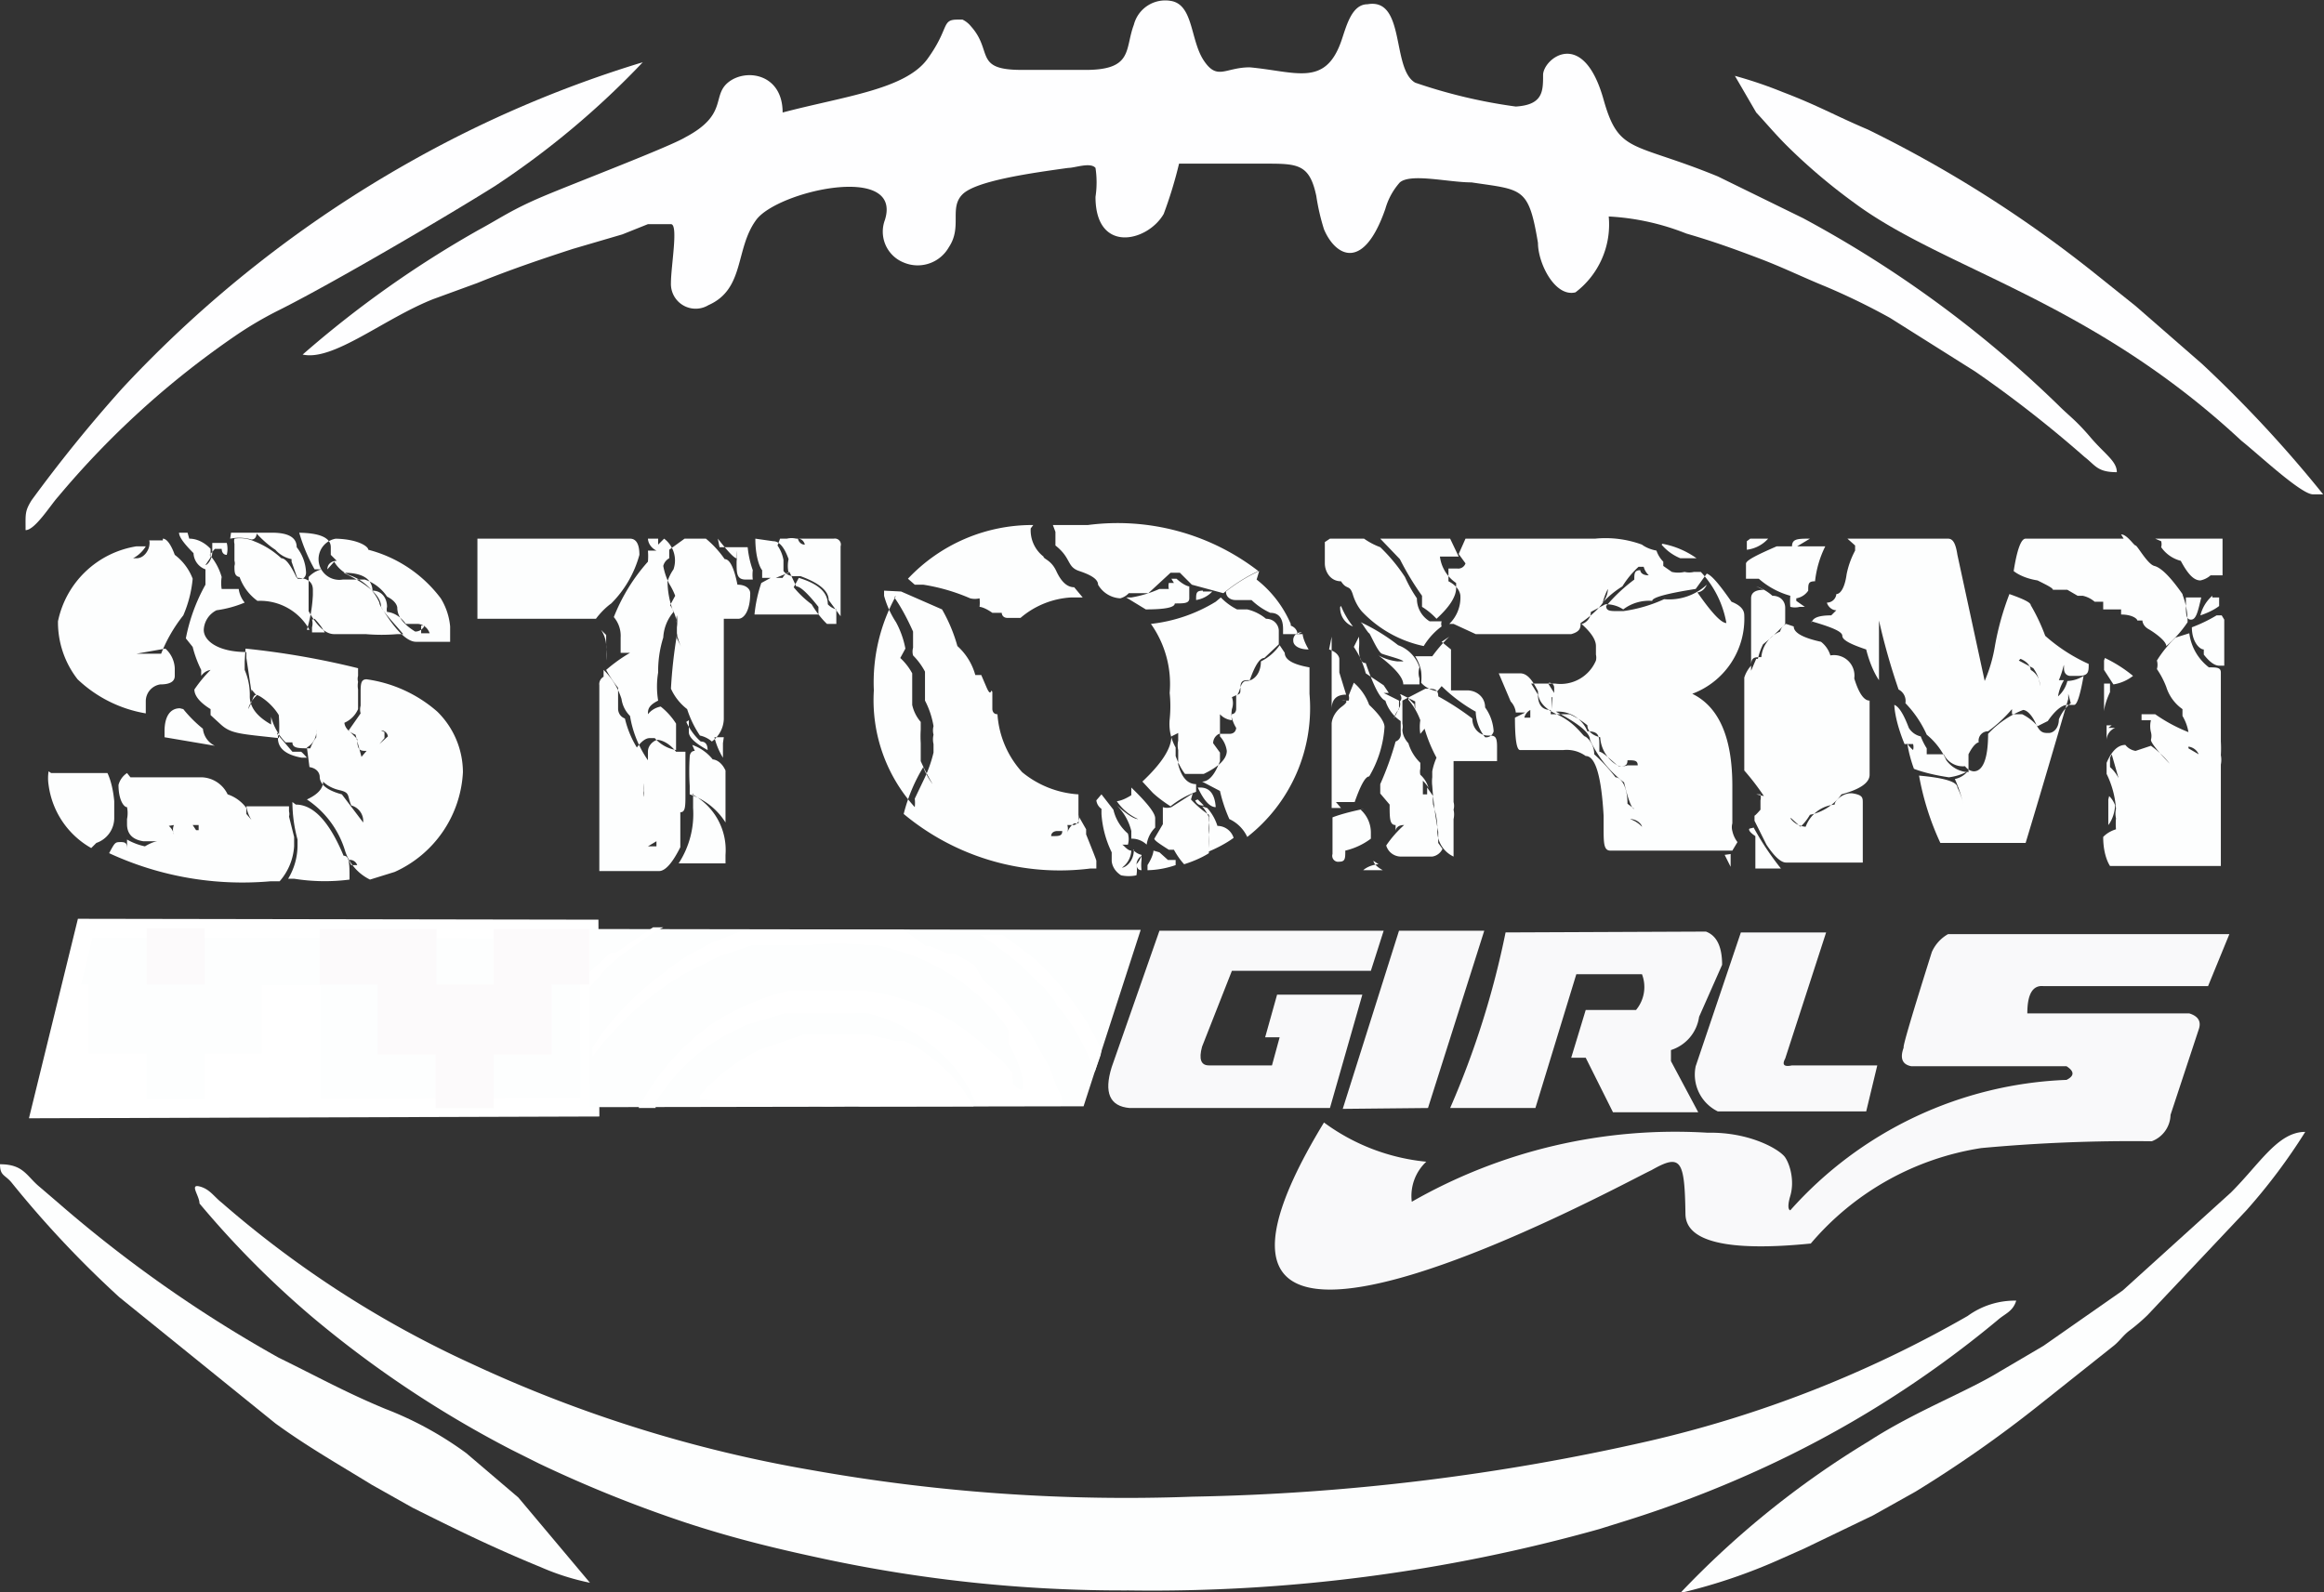
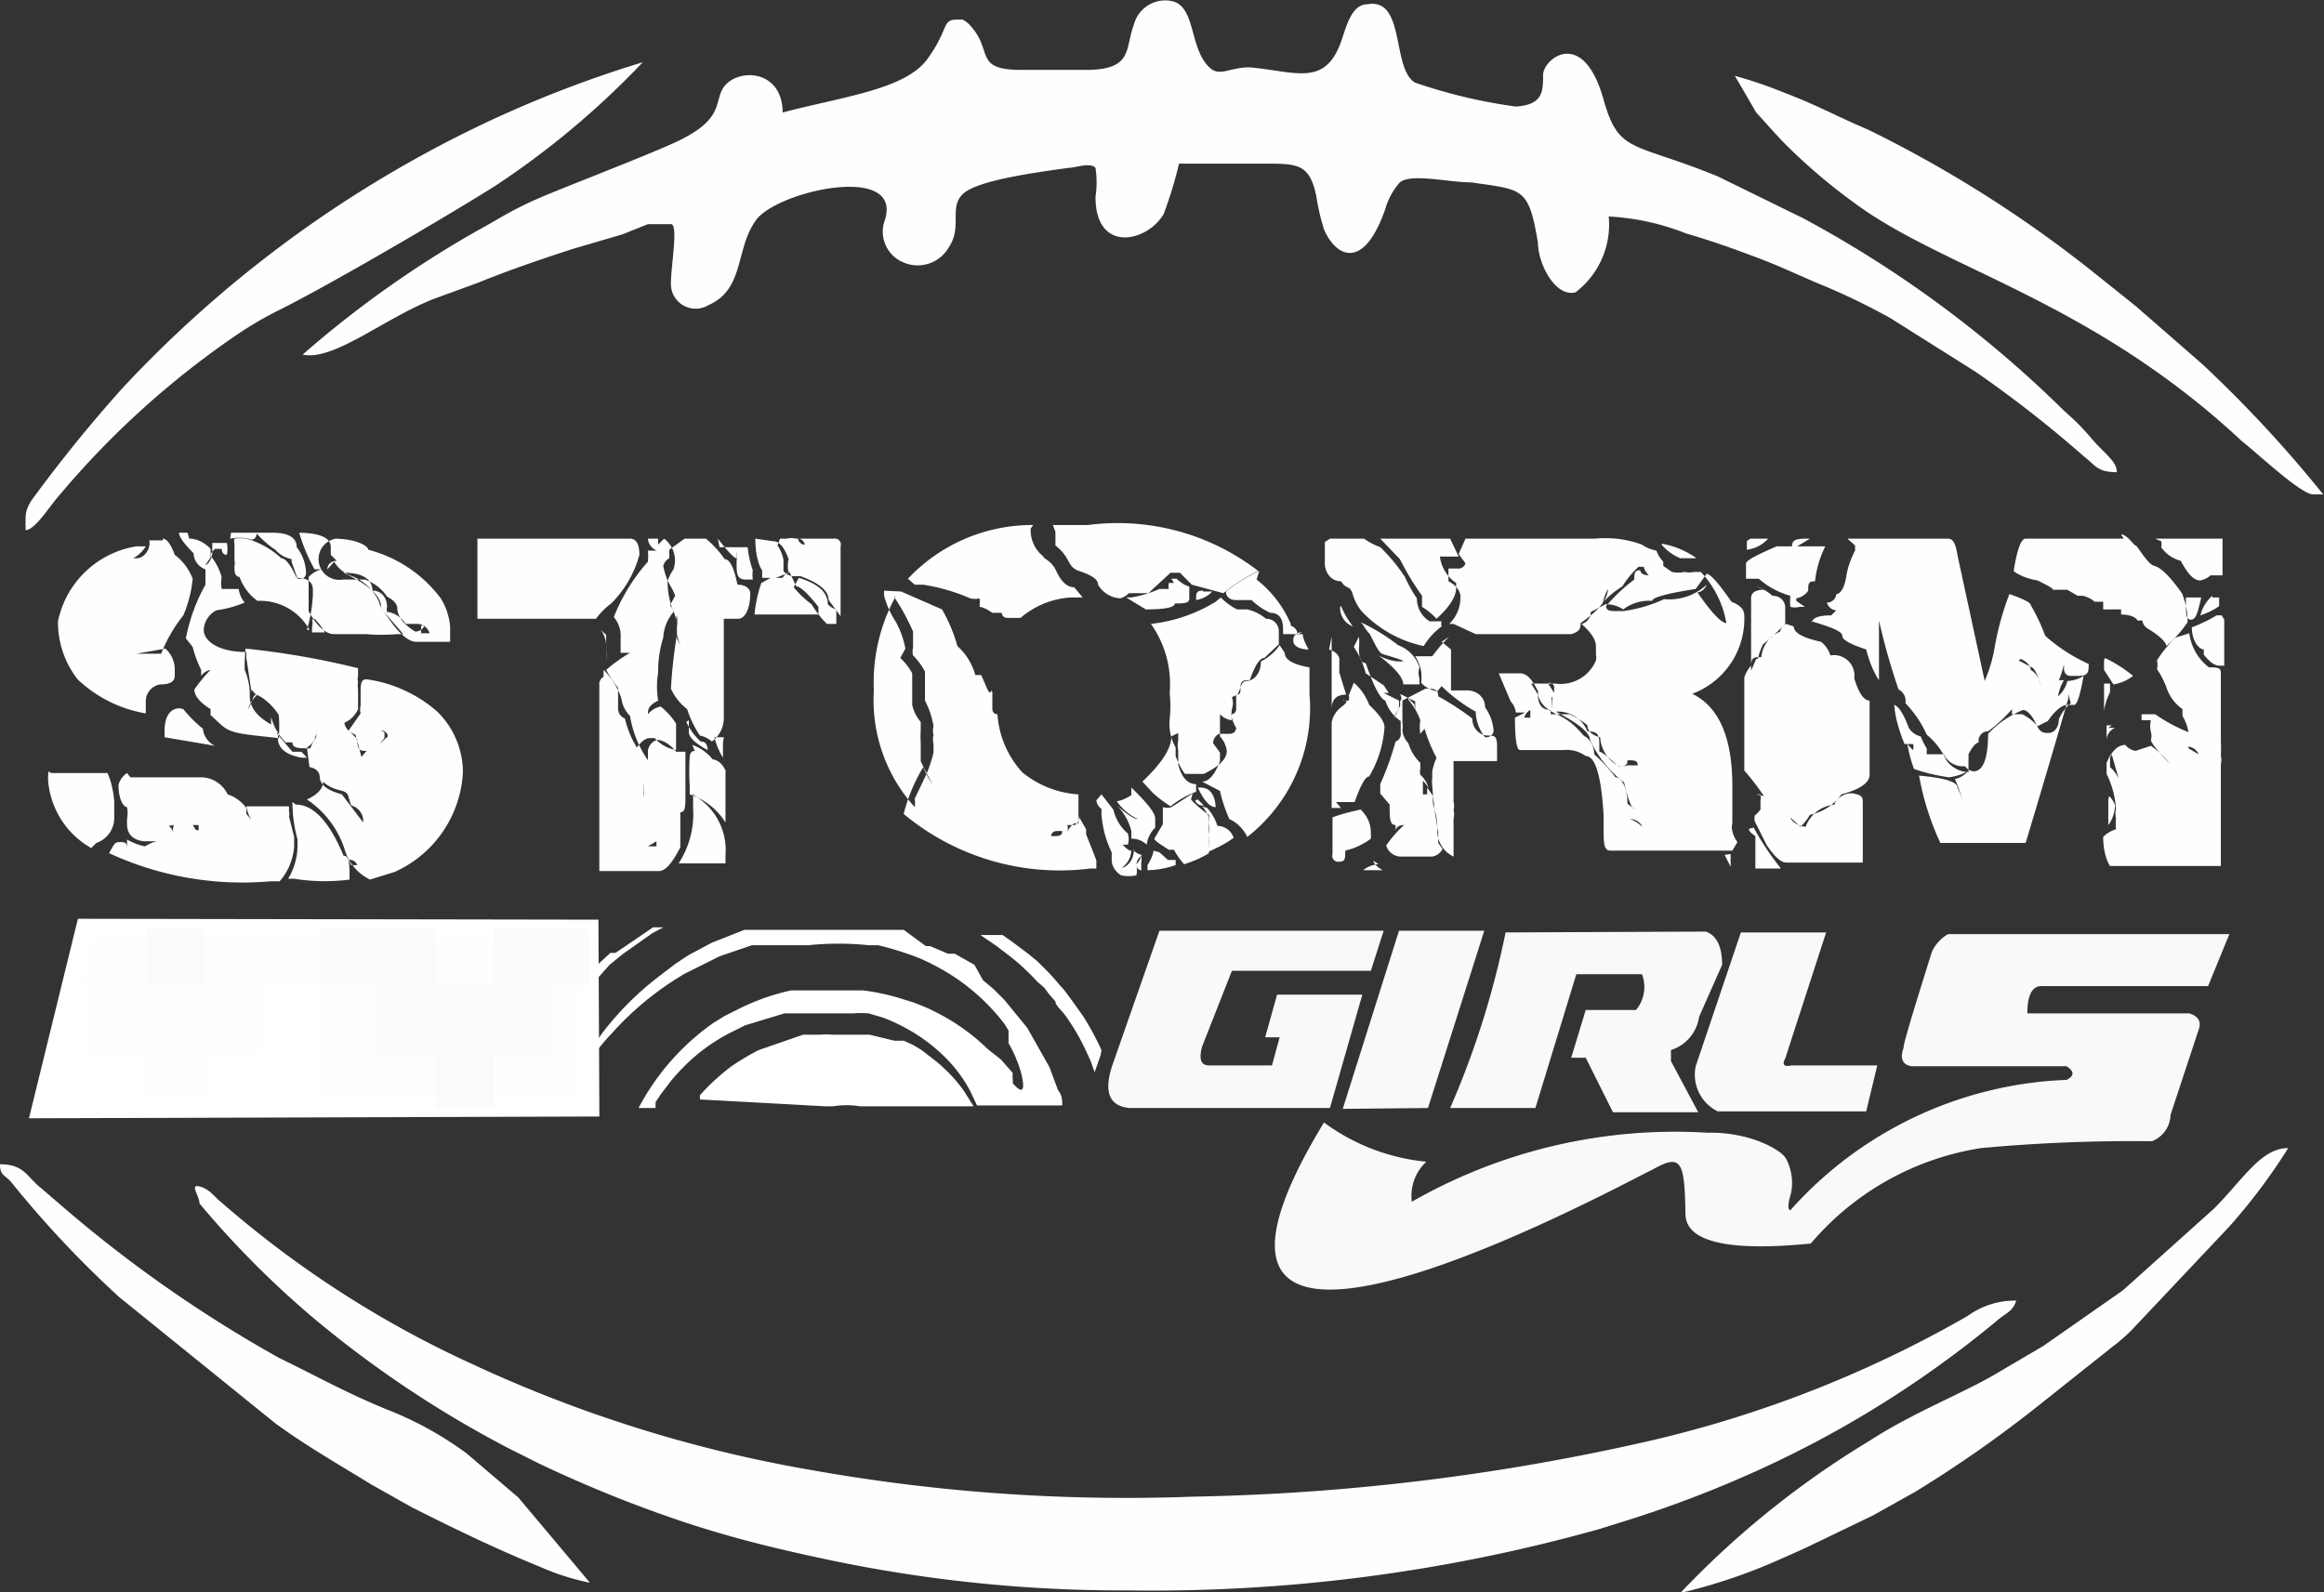
<svg xmlns="http://www.w3.org/2000/svg" id="Capa_1" data-name="Capa 1" viewBox="0 0 27.26 18.68">
  <rect x="0" y="0" width="27.26" height="18.68" fill="#333333" stroke="none" />
  <defs>
    <style>.cls-1{fill:#fefeff;}.cls-1,.cls-2,.cls-3,.cls-4,.cls-5,.cls-6{fill-rule:evenodd;}.cls-2,.cls-4{fill:#fdfefe;}.cls-3{fill:#f9f9fa;}.cls-4{stroke:#fff;stroke-miterlimit:22.93;stroke-width:0.22px;}.cls-5{fill:#fff;}.cls-6{fill:#fcfafb;}</style>
  </defs>
  <title>logoninas2</title>
  <path class="cls-1" d="M10.58,7c0-.45-.42-.52-.63-.36s0,.38-.51.65c-.18.11-1.28.53-1.66.69s-.51.26-.77.4A12.41,12.41,0,0,0,4.95,9.84c.36.08.95-.42,1.53-.65L7,9c.37-.15.72-.27,1.12-.4l.58-.17L9,8.31l.15,0h.12c.09,0,0,.49,0,.69a.29.29,0,0,0,.44.26c.43-.19.31-.66.56-1s1.72-.67,1.51,0a.39.39,0,0,0,.22.5.42.42,0,0,0,.53-.18c.16-.24,0-.46.16-.62s.81-.25,1.24-.31c.08,0,.26-.07.32,0a1.14,1.14,0,0,1,0,.34c0,.67.61.53.8.2a5,5,0,0,0,.18-.59h1c.39,0,.53,0,.61.38a2.55,2.55,0,0,0,.09.39c.13.31.46.51.72-.24a.79.79,0,0,1,.17-.31c.13-.11.57,0,.84,0,.6.09.67.05.78.71,0,.24.2.64.44.58a1,1,0,0,0,.39-.89,2.86,2.86,0,0,1,.91.2c.31.09.56.18.85.29s.51.22.78.33a7.91,7.91,0,0,1,.76.37l1,.63a13.91,13.91,0,0,1,1.28,1c.13.1.15.18.38.18,0-.13-.14-.21-.31-.41s-.25-.25-.37-.37a13.35,13.35,0,0,0-3-2.2l-1-.49c-1-.41-1.16-.26-1.34-.9-.24-.86-.71-.48-.71-.29s0,.35-.32.37A6.17,6.17,0,0,1,18,6.65c-.28-.16-.11-1-.56-.92-.19,0-.25.27-.31.44-.19.53-.53.35-1.07.3-.29,0-.38.16-.54-.08s-.12-.66-.39-.7a.38.38,0,0,0-.43.28c-.11.29,0,.54-.6.53-.24,0-.44,0-.72,0-.56,0-.33-.22-.59-.51a.29.29,0,0,0-.1-.08l-.06,0c-.19,0-.09.1-.35.46S11.3,6.81,10.58,7Z" transform="translate(-1.4 -5.68)" />
  <path class="cls-2" d="M14.64,24.34a19.41,19.41,0,0,0,5.52-.72l.32-.1A13.45,13.45,0,0,0,22,22.94a12.41,12.41,0,0,0,2.83-1.77c.09-.08.18-.1.22-.23a.94.94,0,0,0-.57.18,13.69,13.69,0,0,1-3.75,1.47,26.1,26.1,0,0,1-5.34.65,21,21,0,0,1-4.46-.31,15.72,15.72,0,0,1-4-1.25A12.15,12.15,0,0,1,4,19.79c-.09-.07-.14-.16-.26-.19s0,.11,0,.2a11,11,0,0,0,1.32,1.33,12.69,12.69,0,0,0,2.34,1.56l.32.16a15,15,0,0,0,1.74.7c.52.17,1,.29,1.56.41A16.74,16.74,0,0,0,14.64,24.34Z" transform="translate(-1.4 -5.68)" />
-   <path class="cls-2" d="M21.11,24.37a6.53,6.53,0,0,0,1.18-.4l.27-.12.81-.39.5-.28a14.45,14.45,0,0,0,1.43-1l.88-.7c.08-.06.12-.13.2-.19a2.19,2.19,0,0,0,.21-.18l1.16-1.23a6.83,6.83,0,0,0,.69-.92c-.32,0-.53.37-.87.71L26.3,20.82l-.93.65-.51.3c-.39.24-1,.47-1.54.82A10.6,10.6,0,0,0,21.11,24.37Z" transform="translate(-1.4 -5.68)" />
+   <path class="cls-2" d="M21.11,24.37a6.53,6.53,0,0,0,1.18-.4l.27-.12.81-.39.5-.28a14.45,14.45,0,0,0,1.43-1l.88-.7a2.19,2.19,0,0,0,.21-.18l1.16-1.23a6.83,6.83,0,0,0,.69-.92c-.32,0-.53.37-.87.71L26.3,20.82l-.93.65-.51.3c-.39.24-1,.47-1.54.82A10.6,10.6,0,0,0,21.11,24.37Z" transform="translate(-1.4 -5.68)" />
  <path class="cls-1" d="M28.53,11.48c.07,0,0,0,.12,0a14.72,14.72,0,0,0-1.42-1.53l-.78-.68-.2-.16L26,8.91A14.4,14.4,0,0,0,23.31,7.2c-.4-.17-.58-.28-1-.44a5,5,0,0,0-.56-.19L22,7c.13.14.22.25.36.39a6.79,6.79,0,0,0,.79.67c1.05.78,2.77,1.14,4.54,2.79C27.88,11,28.39,11.48,28.53,11.48Z" transform="translate(-1.4 -5.68)" />
  <path class="cls-1" d="M1.7,11.9c.11,0,.29-.29.38-.39A10.28,10.28,0,0,1,4.16,9.62a4.31,4.31,0,0,1,.51-.3c.64-.32,2-1.12,2.54-1.46A9.9,9.9,0,0,0,8.94,6.41,13.59,13.59,0,0,0,6.19,7.59a14,14,0,0,0-3.35,2.64,16.81,16.81,0,0,0-1.07,1.32C1.69,11.68,1.7,11.71,1.7,11.9Z" transform="translate(-1.4 -5.68)" />
  <path class="cls-2" d="M8.32,24.25l-.84-1-.61-.52a4.08,4.08,0,0,0-.95-.52c-.46-.19-.82-.39-1.25-.6a15.35,15.35,0,0,1-2.59-1.82l-.21-.18c-.16-.13-.19-.27-.47-.27,0,.14.06.12.14.22A12.14,12.14,0,0,0,2.8,20.9l1.83,1.48c.37.27.74.48,1.13.72l.48.27c.54.27.95.47,1.51.7A2.83,2.83,0,0,0,8.32,24.25Z" transform="translate(-1.4 -5.68)" />
  <path class="cls-2" d="M4,11.93l0,0v0l-.1,0h0v0Zm.11,0h.48q.29,0,.29.17a.51.51,0,0,1,.11.3h0s0,.07-.06.07H4.89l-.07-.2v-.13h0v.1h0a.34.34,0,0,1-.19-.11s-.1-.06-.22-.19h0s0,.07-.06.07A.53.53,0,0,0,4.1,12h0s0,0,0,0Zm-.51,0-.1,0c0,.05.06.13.17.24a.21.21,0,0,0,.14.19v0h0v.18a2.1,2.1,0,0,0-.23.63v0l.08.1a1.33,1.33,0,0,0,.1.27v.07h0a.17.17,0,0,1,.11-.07v0a1.56,1.56,0,0,0-.19.23c0,.07.06.15.19.23v.07s0,0,.12.11.23.11.68.16a1.65,1.65,0,0,0,0-.27s-.06-.11-.19-.2-.09,0-.17.13h0a.34.34,0,0,1,.1-.16h0l-.06-.07V13.8l-.06-.4v-.07c-.33,0-.5-.13-.5-.26a.27.27,0,0,1,.15-.23,1.31,1.31,0,0,0,.33-.09v0a.32.32,0,0,1-.07-.16h0s0,0,0,0H4a.44.44,0,0,1,0-.14.68.68,0,0,0-.14-.26v0s0,0,.06-.07H4v0l0,0v0s0,.07.06.07h0a.29.29,0,0,0,0-.14,0,0,0,0,0,0,0v0s-.06,0-.17,0v.1c0,.1-.06.16-.08.16h0v0l.06-.09v-.1S3.77,12,3.62,12Zm1.31,0v0a2,2,0,0,0,.18.43l.08,0h0v0a.32.32,0,0,0-.15.09c0,.17,0,.28,0,.34v.06q.15.27.3.27h.37a2.18,2.18,0,0,0,.37,0h.07s0,0-.06-.07-.22-.24-.22-.3a.59.59,0,0,0-.32-.31.38.38,0,0,1-.21-.17h0l-.08.09h0c0-.07.06-.1.11-.1h0l-.07-.07v-.09q0-.17-.4-.17ZM3.31,12c.05,0,.1.08.14.19a.63.63,0,0,1,.21.28,1.4,1.4,0,0,1-.11.43v0a1.76,1.76,0,0,0-.26.45l0,0-.18,0v0s0,0,0,0v0l-.1,0v0H3l.34-.06a.33.33,0,0,1,.11.23v.09q0,.1-.17.1a.2.2,0,0,0-.17.2c0,.08,0,.13,0,.14s0,0,0,0a1.53,1.53,0,0,1-.8-.4,1.09,1.09,0,0,1-.23-.68A1.12,1.12,0,0,1,3,12.09l.11,0v0s-.05.09-.15.14v0H3c.09,0,.14-.09.15-.14s0-.07,0-.07h.1s0,0,.06,0Zm2,0h0c.28,0,.41.09.41.13v0a1.55,1.55,0,0,1,.85.57.76.76,0,0,1,.11.33s0,.06,0,.18h-.4q-.16,0-.41-.41,0-.19-.44-.4h0s0,0,0,0q.33,0,.34.21c.11,0,.17.09.17.19a.12.12,0,0,0,0,.06v0s.12,0,.22.14h0l.14,0s.1,0,.14.11h0a0,0,0,0,0,0,0v0h-.1l0-.09H6.44l-.06,0a.12.12,0,0,1-.11.07q-.21-.13-.21-.28s0-.07-.12-.13a.51.51,0,0,0-.26-.2H5.6c-.07,0-.11,0-.11,0v0H5.42A.24.24,0,0,1,5.34,12h0ZM4.15,12h0a.12.12,0,0,0,0,.06v.2a.1.1,0,0,1,0,.06h0c0,.07,0,.12.06.13a.59.59,0,0,0,.21.28.66.66,0,0,1,.61.34H5a1.72,1.72,0,0,0,.07-.41v-.06c0-.09-.06-.14-.19-.14-.07-.15-.13-.23-.18-.23a1,1,0,0,0-.32-.2l0,0A.4.4,0,0,0,4.15,12Zm1.45.11h0v0h0v0Zm.32.1H6v0H5.92v0ZM4,12.69s0,0,0,0H4v0Zm.22,0h0s0,0,0,0h0a0,0,0,0,1,0,0Zm.87.25h0a.74.74,0,0,1,.12.16v0H5.06s0,0,0,0v-.06a.17.17,0,0,0,0-.09Zm-.81.35h0s0,0,0,0h0s0,0,0,0a9.52,9.52,0,0,1,1.32.23v.09a.13.13,0,0,0,0,.07.25.25,0,0,0,0,.09V14a.31.31,0,0,1-.16.16s0,.09.13.14l.07.26h0s0,0,.06-.07v0c-.07,0-.11,0-.11-.14l-.1-.1.14-.2a.17.17,0,0,1,0-.09v-.14c0-.11,0-.17.07-.17a1.59,1.59,0,0,1,.83.38,1,1,0,0,1,.3.71,1.36,1.36,0,0,1-.8,1.17L5.74,16a.57.57,0,0,1-.29-.33A1.11,1.11,0,0,0,5,15.06c.13-.06.19-.13.19-.21h0s.06.07.19.1.09.06.14.18a.19.19,0,0,1,.14.2h0v0l-.25-.33q-.26-.07-.26-.21s0-.09-.12-.11L5,14.45H5a.22.22,0,0,0,.11-.21l0,0h0v.09a.5.5,0,0,0-.07.13c-.14,0-.21,0-.21-.07h0l0,0H4.75a.66.66,0,0,1-.17-.3h0v.09h0q-.25-.14-.25-.33a.74.74,0,0,0-.06-.31v-.1Zm-.36.36s0,0,0,0h0v0ZM3.55,14a1.53,1.53,0,0,0,.23.23.25.25,0,0,0,.14.2h0l-.59-.1v-.07c0-.18.07-.27.18-.27Zm1.81.2h0s0,0,0,0v0h0s0,0,0,0Zm.07,0v.07h0v-.06Zm-.77.07v.07q0,.18.28.23H5v0s-.06-.07-.07-.07H4.83l-.18-.21Zm1.25,0v.07l-.06.07h0l.1-.09a.08.08,0,0,0-.08-.07Zm-.7.06h0s0,0,0,0H5.3v0Zm0,0v0h0v0ZM2,14.75h.66s.06.11.08.33l0,0,0,.13,0,.06a.31.31,0,0,1-.21.3s0,0-.06.06a1,1,0,0,1-.5-.74.52.52,0,0,1,0-.16s0,0,0,0Zm.89,0a.24.24,0,0,0-.1.14c0,.17.06.26.1.26a.35.35,0,0,1,0,.14v.06c0,.11.06.18.19.2h.17s-.05,0-.15.06a.72.72,0,0,1-.21-.08h0v.06l0,0v.07h0c0-.07,0-.1-.07-.1s-.07,0-.14.13v0a3.72,3.72,0,0,0,1.89.33h.11a.69.69,0,0,0,.17-.41V15.5l-.06-.24a.11.11,0,0,0,0-.06v-.06s0,0,0,0H4.59l-.3,0h0a.4.4,0,0,0,.06.16v0h0s0,0-.06-.07v-.07A.45.45,0,0,0,4.07,15a.35.35,0,0,0-.3-.2H2.93Zm1.94.34h0a1.68,1.68,0,0,0,.06.44v.06a.76.76,0,0,1-.11.4v0s0,0,0,0h.07A2.27,2.27,0,0,0,5.5,16c0-.19,0-.28-.07-.28q-.25-.6-.56-.6Zm-1.39.27s0,0,0,0h0a.14.14,0,0,0,0,.11h0a.18.18,0,0,0-.06-.1Zm.22,0h.07v.06H3.7v0Zm.79,0v.06h0a.1.1,0,0,1,0,0Zm1.2,0v.06h0v-.07Zm.39,0h0Zm-.4.09h.1s0,0,0,0h0s0,0,0,0Zm-.12,0h0s0,0,0,0h0a0,0,0,0,0,0,0Zm-1,.24v0h0a0,0,0,0,0,0,0Zm1.23.05v0h0v0Zm-.23.09v0l0,0h.07a.09.09,0,0,0-.1-.06ZM7,12H8.79c.07,0,.11.06.11.19a1.28,1.28,0,0,1-.33.57s-.09.06-.18.18H7s0,0,0,0v-.87s0,0,0,0Zm2,0,0,0s0,.09.1.14v0H9a.74.74,0,0,1,0,.13,2.17,2.17,0,0,0-.4.65.34.34,0,0,1,.08.24h0v0h0v.18h0s0,0,0,0h.11v0h0s-.13.07-.28.2v0a1.57,1.57,0,0,0,.14.21V14s0,.08.08.11a1.16,1.16,0,0,0,.14.34c.06-.08.11-.11.15-.11h.06a.43.43,0,0,0,.25.14h0a0,0,0,0,0,0,0v-.31a.81.81,0,0,0-.18-.2.25.25,0,0,0-.15.09h0c0-.05,0-.1.12-.16h0s0,0,0,0a1,1,0,0,1,0-.33h0a1.31,1.31,0,0,1,.06-.41.5.5,0,0,1,.12-.3,1,1,0,0,1-.07-.36h0l0,0h0a.54.54,0,0,1,.07-.14A.32.32,0,0,0,9.19,12l-.07.07s0,0,0-.07Zm.43,0h.11s.07,0,.07,0l.07,0h0a1.18,1.18,0,0,1,.22.24q.09,0,.15.3c.1,0,.15.05.15.1,0,.2-.07.3-.14.3H9.89v1.18a.34.34,0,0,1-.14.26h0a.31.31,0,0,0-.14-.07A1.22,1.22,0,0,1,9.46,14l0,0a.63.63,0,0,1-.19-.24,5.69,5.69,0,0,1,.07-.63h0v.14h0v-.1h0s0,0,.05.1h0a.58.58,0,0,1-.05-.16h0l0-.07h0v0a.53.53,0,0,0,0-.14h0a.15.15,0,0,0,0,.09h0v0h0a.52.52,0,0,0-.08-.21l.06-.11a.8.8,0,0,0-.07-.14v0a.78.78,0,0,1-.07-.21.14.14,0,0,1,.07-.09l0-.1h0s0,0,0,0Zm.39,0h0q.18.23.22.23s0,0,0-.09h0v0a.74.74,0,0,1,0,.13c0,.14,0,.21.11.21s.08,0,.08,0h0s0,0,0,0a.46.46,0,0,1,0-.11,1.13,1.13,0,0,1-.06-.27v0H9.84Zm.44,0s0,0,0,0c0,.23.06.35.08.37v.09h.1s0,0-.11.06a1.64,1.64,0,0,0-.08.37,0,0,0,0,0,0,0H11v-.09q-.19-.24-.26-.24l-.08-.17a.14.14,0,0,0-.08.07h-.08l.15-.06h0s0,0,0,0a.36.36,0,0,1,0-.16c-.05-.14-.11-.21-.18-.21Zm.29,0h.08a.23.23,0,0,1,.11,0s0,0,0,0h.44a.07.07,0,0,1,.08.09v.82s0,0,0,0h0l-.14-.19q0-.16-.33-.28s-.06,0-.06,0l0,0a.16.16,0,0,1-.14-.06v-.13a.43.43,0,0,0-.07-.17v0ZM9.3,12h0s0,0,0,0h0v.07H9.3l0-.1Zm1.46,0c.06,0,.08.06.08.07h0c-.06,0-.08-.06-.08-.07Zm.14.14h0v.1h0v-.11Zm0,.16h0s0,0,0,0v0h-.06v0Zm.12,0,.06,0h0l0,0Zm0,.06s0,0,0,0h0s0,0,0,0Zm.18.1v0l.08,0v0Zm-.43,0h0c.23.07.34.17.34.31a.21.21,0,0,0,.1.06V13H11.1s-.09-.08-.18-.23a1.18,1.18,0,0,1-.21-.2Zm-1.32.06a.11.11,0,0,0,0,0h0v0s0,0,0,0Zm-1,.55a.36.36,0,0,1,.06.23.85.85,0,0,1,0,.13h0a0,0,0,0,1,0,0v-.3s0,0,0,0Zm.58.3H9v0H9v0Zm-.55.17a.82.82,0,0,1,.21.34.35.35,0,0,0,.1.2A1.27,1.27,0,0,0,9,14.6H9V14.5c0-.08.07-.13.11-.14h0s.11,0,.22.14h.11s0,.2,0,.5c0,.14,0,.21-.06.21s0,0,0,0v.26l0,.06v.09q-.14.28-.25.28H8.43s0,0,0,0V13.72a.1.1,0,0,1,.05-.1Zm1,.59v.14q0,.09.22.21l0,0q0-.1-.08-.1s-.1-.08-.17-.23Zm.41.2-.11,0h0a.84.84,0,0,0,.1.24s0,0,0,0V14.4Zm-.37.09a.53.53,0,0,1,.24.17s.09,0,.15.13v.61h0A.79.79,0,0,0,9.49,15h0V14.9a2.78,2.78,0,0,1,0-.34s0-.07.06-.07Zm-.57.17v.14h0v-.14Zm0,.23v.21s0,0,0,0h0a.14.14,0,0,0,0-.07V15a.74.74,0,0,1,0-.13s0,0,0,0Zm.58.17c0,.11,0,.17,0,.17a1.06,1.06,0,0,1-.17.65s0,0,0,0h.55s0,0,0,0v-.1a.74.74,0,0,0-.39-.71Zm-.43.2v.06h0v-.06Zm0,.36v.06h0v0S9.06,15.61,9,15.61Z" transform="translate(-1.4 -5.68)" />
  <path class="cls-2" d="M13.75,11.84h.41a2.7,2.7,0,0,1,2,.54,1.92,1.92,0,0,0-.41.26l-.37-.1-.14-.14h-.11l-.26.24c-.14,0-.22,0-.23,0h0a.21.21,0,0,1-.1.06.32.32,0,0,1-.26-.16c0-.06-.07-.11-.22-.16s-.09-.15-.28-.3l0-.16v0Zm-.23,0a2,2,0,0,0-1.47.63s0,0,.08.07h.1a2.26,2.26,0,0,1,.55.16h0a.23.23,0,0,0,.11,0h0a.46.46,0,0,1,0,.1s.05,0,.15.07h.11s0,.06.07.06h.07v0h0v0l.08,0h0a1,1,0,0,1,.59-.24h.14v0L14,12.57c-.08,0-.15-.06-.21-.19s-.15-.14-.15-.17a.39.39,0,0,1-.15-.33Zm2.65.54a1.88,1.88,0,0,0-.39.24h0c0,.07.06.1.11.1h.19a.79.79,0,0,0,.22.15q.15,0,.15.19v0s0,0,0,.06l.17,0s0-.07-.08-.1h0V13a1.32,1.32,0,0,0-.4-.52Zm-1,.14-.06,0a.16.16,0,0,0,0,.07v0H15a1.36,1.36,0,0,1-.33.1h-.06v0l.23.14h0q.34,0,.34-.07c.11,0,.17,0,.17-.06v-.14s-.05,0-.15-.09h0l-.06,0Zm.34.1h0c.07,0,.1,0,.11,0a.33.33,0,0,1-.19.1v0c0-.08,0-.11.08-.11Zm-3.54,0h0l.48.21a1.87,1.87,0,0,1,.18.43.71.71,0,0,1,.21.34h.07s0,0,0,0,0,0,.06.14.05,0,.07.06h0l0,0V14a.11.11,0,0,0,0,0s0,.06.06.06h0v0a1.12,1.12,0,0,0,.29.68,1.15,1.15,0,0,0,.66.26v.14l0,.1a.34.34,0,0,1,0,.1H14a.2.2,0,0,0-.08.11h0a.17.17,0,0,0,0-.09H14l0,0h0a.09.09,0,0,0,.06-.09h0l.08.14v.06c.08.2.12.3.12.31v.09s0,0-.07,0a2.86,2.86,0,0,1-2.19-.64,2,2,0,0,1,.23-.55.75.75,0,0,0,.11.2h0a2.58,2.58,0,0,1-.14-.27v-.14l0-.07a1.25,1.25,0,0,1,0-.16v-.09a.45.45,0,0,1-.1-.2c0-.12,0-.22,0-.3v-.07a.7.7,0,0,0-.14-.18l.06-.11a1.06,1.06,0,0,0-.11-.31,1.09,1.09,0,0,1-.14-.31v-.06Zm3.75.07a.72.72,0,0,0,.19.14c.08,0,.12,0,.12,0a.53.53,0,0,1,.22.11c.1,0,.15.08.15.14v.09h0v.07l-.17.16q-.08,0-.17.26c-.07,0-.11,0-.11.09s0,.06-.1.11a.21.21,0,0,1,0,.14v0a.41.41,0,0,0,0,.13l0,0a.22.22,0,0,1-.14-.07h0a0,0,0,0,0,0,0v.26a.31.31,0,0,1,.08.17q0,.14-.27.27H15.3s-.06-.07-.11-.21l0-.1v0a.56.56,0,0,1-.07-.33h0a1.51,1.51,0,0,0,0-.31A1.22,1.22,0,0,0,14.9,13v0h0a1.84,1.84,0,0,0,.76-.26Zm-3.83,0s.1.13.22.4l0,.19a.17.17,0,0,0,0,.09v0a.8.8,0,0,1,.14.19v.07c0,.08,0,.17,0,.27a1,1,0,0,1,.1.3.2.2,0,0,0,0,.1.24.24,0,0,0,0,.11v.1a1.53,1.53,0,0,1-.11.31l-.11.23a.46.46,0,0,1,0,.1h0a1.87,1.87,0,0,1-.48-1.37,2.1,2.1,0,0,1,.26-1.11Zm4.73.43h.06s0,.06.07.18h0c-.12,0-.18-.05-.18-.1a.09.09,0,0,1,.1-.1Zm-.21.13a.58.58,0,0,1-.22.19c0,.15-.09.23-.17.23s-.07.15-.12.17V14s0,.06-.06.06a.45.45,0,0,0,.06.16s0,.07-.08.07h-.06l-.06,0h0a.12.12,0,0,0-.07.11v0l.08.11v.1c-.06.16-.13.24-.21.24h0l.21.11a1.75,1.75,0,0,0,.11.33.43.43,0,0,1,.21.21h0a1.92,1.92,0,0,0,.73-1.68c0-.21,0-.31,0-.31q-.29-.05-.29-.17ZM13,14.12v0H13s0,0,0,0Zm2.14.2h0q0,.21-.34.53v0l.12.13s.07.07.21.16h0a1.09,1.09,0,0,1,.3-.17l0-.09c-.1,0-.17-.08-.21-.23v-.17a.25.25,0,0,1,0-.11v-.09Zm-.47.6h0q.28.27.28.36v.11a.35.35,0,0,0-.1.2h0a.25.25,0,0,0-.18-.07v-.09a.63.63,0,0,0-.17-.3v0q.18.16.25.16h0v0a.59.59,0,0,1-.25-.21h0s.06,0,.17-.07Zm.81,0h0c.11,0,.17.08.18.23-.07,0-.14-.08-.21-.23ZM14.32,15s0,0-.06.07a.14.14,0,0,0,.06.1v.06a1.21,1.21,0,0,0,.12.45v.1s0,.1.11.17a.44.44,0,0,0,.18,0,.36.36,0,0,0,0-.13.29.29,0,0,0,.06-.1h0v0a.14.14,0,0,0-.06.1s0,.07.06.07h0a.49.49,0,0,1,0-.12h0l0-.06v0a.19.19,0,0,1-.1-.06H14.7c0,.14-.1.21-.14.21h0v0a.26.26,0,0,0,.11-.2h0c-.05,0-.09-.07-.11-.07h0s0,0,.07,0a.23.23,0,0,0,0-.13.52.52,0,0,1-.17-.28h0s0,0,0,0Zm1.13.06s0,0,.07.07h0a.09.09,0,0,1-.1-.06s0,0,0,0Zm-.08,0a1.16,1.16,0,0,0,.21.18.25.25,0,0,1,0,.09.43.43,0,0,1,0,.14,1.33,1.33,0,0,1,0,.16v.06s-.1.07-.29.13c0,0-.06-.06-.12-.17h-.06l0,0c-.11-.07-.17-.11-.17-.13l.1-.17v-.2h0a.16.16,0,0,0,.1,0h0l.25-.16Zm.19.1h0s.08.08.12.21a.2.2,0,0,1,.19.14h0s-.1.08-.29.16h0s0-.17,0-.4a.43.43,0,0,0-.08-.13Zm-1.82.33c.08,0,.12,0,.12-.06h-.06s-.07,0-.07.06Zm1.19.17s0,.06-.07.17v.06a1.07,1.07,0,0,0,.33-.06l0-.06H15.1L15,15.68ZM17,12h.08l.17,0,.15,0a.83.83,0,0,0,.19.1,2,2,0,0,1,.29.35,1.58,1.58,0,0,0,.14.25.31.31,0,0,0,.15.27h.14a.1.1,0,0,0,0,.06v0s-.12.08-.21.23h0a1.39,1.39,0,0,1-.72-.4s-.07-.07-.11-.2-.07-.05-.14-.16,0,0,0,0v0h0c-.13,0-.19-.12-.19-.21V12.2c0-.1,0-.16,0-.16Zm.59,0h0l.23.24a3.31,3.31,0,0,0,.26.43v.13a.81.81,0,0,1,.17.14h0q.23-.21.23-.36v-.06a.44.44,0,0,1-.19-.31v0h.06v0h0l.08,0c.06,0,.08,0,.08,0L18.41,12Zm1,0h1.52a1.24,1.24,0,0,1,.55.07s.06.05.17.07a.34.34,0,0,0,.08.13h0s0,.05,0,.05h0s0,0,0,0l.1.07a.33.33,0,0,0,.15,0,.23.23,0,0,0,.11,0l.08,0a1.17,1.17,0,0,1,.3.6h0q-.09,0-.34-.36v0s.07,0,.11-.09v0h0a.65.65,0,0,1-.5.17,1.7,1.7,0,0,1-.48.14l-.06,0c-.09,0-.14,0-.14-.06a2,2,0,0,1,.33-.31c0-.07,0-.11.07-.11h0s0,.06.1.06h0a.22.22,0,0,1-.06-.1h-.06a1.08,1.08,0,0,0-.19.23,1.06,1.06,0,0,0-.23.19h0a.76.76,0,0,1,.06-.16h0q0,.18-.32.4c0,.05,0,.1-.11.13l-.25,0h-.87L18.45,13H18.4v0a.43.43,0,0,0,.13-.33s0-.1-.14-.17v-.09l0-.06h.1a.09.09,0,0,0,.1-.06v0l-.08-.11v0Zm2.3.07v0a.57.57,0,0,0,.22.16h.19a1,1,0,0,0-.4-.17Zm.4.52q-.51.08-.51.14a.5.5,0,0,0-.34.1h0a.36.36,0,0,0-.21-.06l-.17.09c0,.09-.08.14-.11.14h0q.17.15.17.26v.1a.16.16,0,0,1,0,.07.45.45,0,0,1-.48.27h0l0,0-.11,0h-.17l.08.13c0,.12.05.18.15.18v.05h.22a.91.91,0,0,1,.21.13c0,.09.1.13.15.14a.41.41,0,0,0,.22.34c.06,0,.1,0,.1-.07h0c.08,0,.12,0,.12.06h-.12a.19.19,0,0,1-.12,0c-.11-.1-.18-.16-.21-.16v-.06c0-.12,0-.18-.14-.18a.37.37,0,0,0-.37-.23h0s0,0,0,0h0c.27.14.4.25.4.33a1.32,1.32,0,0,0,.4.5c.05.21.09.31.12.31v0l-.08-.06c0-.21-.08-.31-.14-.31a2,2,0,0,0-.25-.27c0-.12-.08-.2-.11-.21s-.11-.16-.33-.26-.22-.23-.22-.27h0v0c-.07-.14-.13-.21-.21-.21h-.25s0,0,0,0l.14.33a.22.22,0,0,1,.06.13h.11v0l-.12.06q0,.38.06.38h.51a.38.38,0,0,1,.26.07q.17,0,.21.7v.13c0,.19,0,.28.08.28h1.43s0,0,.06-.1a.33.33,0,0,1-.06-.13.17.17,0,0,1,0-.09l0-.44q0-.85-.47-1.08v0a.94.94,0,0,0,.61-.92c0-.07-.05-.12-.15-.16-.14-.2-.23-.31-.29-.33Zm-4.17.21h0v0a.23.23,0,0,0,.15.23h0v0a1,1,0,0,1-.14-.24Zm1.35.13h0s0,0,0,0v.06h0s0,0,0,0h0s0,0,0,0Zm-1.09.07s0,0,0,0,.07.11.08.11.1.22.15.24.25.07.25.09h-.07a.61.61,0,0,1-.22-.07h0q.29.22.29.34h.12l.07,0h0v-.07a.21.21,0,0,1,0-.13v0a.41.41,0,0,0-.25-.26,2.28,2.28,0,0,0-.44-.27Zm1.09.09h0v.06h0a0,0,0,0,1,0,0s0,0,0,0Zm-.07.06s-.09.08-.2.23H18a.49.49,0,0,1,.07.18h0a.57.57,0,0,1,0,.13h0s.06.08.19.1l.05-.06h0a1.88,1.88,0,0,0,.4.3s0,0,0,0V14h0a.5.5,0,0,0,.11.33h0a.09.09,0,0,0,.1-.07h0a.53.53,0,0,0-.1-.28c0-.13-.11-.2-.21-.2h-.19v-.48l-.11-.09Zm-1.06,0h0a.7.7,0,0,1,0,.14v0q0,.17.08.17.14.41.23.44a.45.45,0,0,0,.18.24v0h0v.14a.09.09,0,0,1-.06.1,3.57,3.57,0,0,1-.18.5v.11l.11.13c0,.16,0,.24.07.24v.07h0s0-.07.1-.07v0a1.31,1.31,0,0,0-.21.24.18.18,0,0,0,.17.13h.37a.16.16,0,0,0,.12-.09h0l-.05-.07v-.13a4.57,4.57,0,0,1-.07-.54h0a.42.42,0,0,1,0-.1v-.07a.72.72,0,0,1,.05-.16,1.77,1.77,0,0,1-.14-.34l-.05.06h0a.51.51,0,0,1,0-.16.79.79,0,0,0-.14-.24v0s0,0,0-.09h0s0,0,0,0,0,0,0,0v.07s.06.07.07.07h0A.33.33,0,0,0,18,14v-.09s0,0-.12-.06,0,0-.06.06a.11.11,0,0,1,0,.06h0l-.07.14h0a.26.26,0,0,1,.06-.11v-.1l-.18-.09s0,0,.06,0v0l-.06-.09-.21-.14a1,1,0,0,0-.14-.31Zm-.32,0s0,0,0,0V14l0,0h0q0-.17.17-.17l-.08-.26v-.16h0a.1.1,0,0,1,0,0s0-.07-.12-.11Zm.26.54a.62.62,0,0,1,.18.26q.18.17.18.26v0a1.3,1.3,0,0,1-.18.58c-.05,0-.11.13-.17.3h-.14l-.08,0h0l.06.07h0l-.11,0V14.17s0-.11.12-.2,0-.07,0-.07h.08a.1.1,0,0,0,0-.06v0Zm2.29,0h0s.06,0,.06.06v.06s0,0-.07-.11Zm-1.45.07h0c.1,0,.15,0,.15.09h0s0,0,0,0a3.2,3.2,0,0,1,.4.26c0,.13.1.2.18.2s.11,0,.11.13v.17s0,0,0,0h-.51v.48a.17.17,0,0,1,0,.09.25.25,0,0,1,0,.11v.44a0,0,0,0,1,0,0,.33.33,0,0,1-.19-.3.87.87,0,0,0-.05-.31v0s0-.06,0-.14h0l0,.14h0a.47.47,0,0,1,0-.1,0,0,0,0,1,0,0h0l-.07-.1V15h-.05v-.16h0s.07.07.07.1h0a.32.32,0,0,0-.1-.17.16.16,0,0,1,0-.07l0-.07a.53.53,0,0,1-.14-.23s-.07-.07-.07-.16a.16.16,0,0,0,0-.07V13.9Zm1.49.1s.06,0,.06,0h-.07V14Zm.3.11h0s0,0,0,0h0s0,0,0,0Zm-.63.13a.14.14,0,0,1,.07-.09h0s0,.08,0,.09Zm-.62-.07a0,0,0,0,1,0,0h0s0,0,0,0Zm-.47.38s0,0,0,0v0h0v-.07Zm2.73.21H21a0,0,0,0,1,0,0h-.07s0,0,0,0Zm-.39.07h.1v0a0,0,0,0,1,0,0h0s0,0,0,0Zm.62.19h0v0h0v0Zm-3.79.3a.36.36,0,0,1,.12.27v.07a.81.81,0,0,1-.3.14c0,.09,0,.13-.07.13h0a.07.07,0,0,1-.08-.09v-.43s.12-.05.37-.1Zm3.16.11c.09,0,.14.07.14.09v0a.34.34,0,0,0-.14-.09v0ZM18,15.5h0v0a0,0,0,0,1,0,0v0Zm2.71,0h0s0,0,0,0h0s0,0,0,0Zm.92.11s0,0,0,0v0h0v0Zm0,.1h0s0,0,.07.14h0s0-.05,0-.15Zm-.12.07s0,0,0,0v0h0Zm-4,0s0,.05.11.11l0,0h-.23s0,0,0,0v0s.06-.06.18-.07Zm.83.09h0s0,0,0,0h0l0,0s0,0,0,0Z" transform="translate(-1.4 -5.68)" />
  <path class="cls-2" d="M21.93,12h.21a.4.4,0,0,1-.25.13v-.1s0,0,0,0Zm.7,0c-.14,0-.21,0-.21.09l-.18,0c-.23.1-.35.16-.36.2v.09s0,.08,0,.09h.15a.94.94,0,0,0,.37.2h0a.8.8,0,0,0,0,.13v0s0,0,0,0h0a.22.22,0,0,0,.11,0h.06s0,0,0,0,0,0-.1-.07h0V12.7s0,0,0,0h0a.21.21,0,0,0,.14-.09c0-.08,0-.11.08-.11a1.21,1.21,0,0,1,.12-.41v0h-.33Zm.44,0h1.18c.06,0,.09.06.11.19l.32,1.48h0a1.76,1.76,0,0,0,.12-.41h0a3.26,3.26,0,0,1,.17-.61h0c.17.06.25.1.25.13a2.25,2.25,0,0,1,.17.36,2,2,0,0,0,.51.33h0c0,.09,0,.14-.12.14h-.1s-.07,0-.07-.09,0,0-.06.14h.06a.53.53,0,0,0-.07.19h0s.08-.06.11-.18a.38.38,0,0,0,.19-.06v0q-.06.34-.11.34h0l-.08,0c-.06,0-.14.06-.23.19l-.12.06a.57.57,0,0,0-.18-.14H25s0-.06,0-.06h0a1.64,1.64,0,0,1-.28.26.11.11,0,0,0-.11.13s-.05,0-.12.14h0v.21l0,0a.34.34,0,0,1-.26-.14.82.82,0,0,0-.23-.3,1.29,1.29,0,0,0-.25-.37.15.15,0,0,0-.08-.16,7.71,7.71,0,0,1-.23-.81h0v.7h0s-.09-.12-.15-.36c-.18-.06-.28-.11-.28-.16s-.12-.1-.36-.17V13c0-.07.08-.1.23-.1l.06-.06v0c-.07,0-.11-.07-.11-.09a.11.11,0,0,0,.11-.1c.05,0,.1-.08.12-.23a1,1,0,0,1,.1-.28v-.06Zm3.24,0H25.16q-.08,0-.14.38s.09.08.28.11h0c.12.06.18.09.18.11l.17,0a0,0,0,0,1,0,0h0l0,0v0l.12.07h.06a.32.32,0,0,1,.14.07h.1v.09h.07l.14,0,0,.06c.13,0,.19.05.19.07h.06s0,.06.07.1.21.14.21.2h0a1.36,1.36,0,0,0,.25-.28c0-.2-.06-.31-.06-.33-.14-.2-.25-.31-.33-.33s-.2-.24-.22-.24-.1-.13-.17-.13Zm.37,0h.79s0,0,0,0v.43h-.06l-.08,0a.26.26,0,0,1-.12.06h0c-.08,0-.15-.08-.23-.23a.4.4,0,0,1-.23-.16.13.13,0,0,0,0-.07v0ZM22,12.56a.54.54,0,0,1,.19.11c.1,0,.15.07.15.14v.09h0V13a2.77,2.77,0,0,1-.26.24.71.71,0,0,0-.06.17H22s0,0-.06.14h0a0,0,0,0,1,0,0v-.85q0-.1.15-.1Zm5.35.13h.08s0,0,0,0v.1s-.07.06-.22.11l0,0v0a.45.45,0,0,1,.14-.23v0Zm-.17,0h-.14v.06c0,.13,0,.2.06.2s.08-.09.12-.26h0Zm.28.21h-.06a1.74,1.74,0,0,1-.29.14c0,.17.09.26.14.26v.06c.07.09.13.13.18.13s.06,0,.06,0v-.54Zm-5.11.1a.14.14,0,0,0-.07.09.36.36,0,0,0-.22.3c-.08,0-.12,0-.12.1a.38.38,0,0,0-.08.14v1.09a2.89,2.89,0,0,1,.23.3v0L22,15s-.06,0-.06,0v0h.11a.16.16,0,0,1,0,.07v.11s-.06.07-.07.07v.06l.14.28q.14.21.23.21h.9s0,0,0,0V15.1c0-.06,0-.09-.11-.11s-.22.08-.22.13a.4.4,0,0,0-.34.26.24.24,0,0,1-.18-.1h-.11s0,0,0,0v0l.12,0h0l.11.1h0a.62.62,0,0,0,.11-.14A.6.6,0,0,0,23,15q.33-.09.33-.23v-.87q-.1,0-.18-.26a.24.24,0,0,0-.28-.27.32.32,0,0,0-.11-.16q-.32-.07-.32-.18Zm4.73.11h0a.6.6,0,0,0,.23.4c.09,0,.14,0,.14.06v.81a1.34,1.34,0,0,1,0,.16.28.28,0,0,1,0,.11v.07l0,.06,0,.06v1s0,0,0,0H26.15s-.08-.11-.08-.34c0,0,.05-.06.15-.09v0a.8.8,0,0,1,0-.13h0a.25.25,0,0,1,0-.11,1.09,1.09,0,0,0-.11-.41v-.13q.09-.21.22-.21h0s0,0,0,0h0a.19.19,0,0,0,.12.07l.18-.06a1.07,1.07,0,0,1,.22.21h0q-.22-.23-.22-.28a.17.17,0,0,0,0-.09.29.29,0,0,1,0-.14v0l-.11,0h0v-.07h0l.08,0h.08a1.87,1.87,0,0,0,.39.21h0a.55.55,0,0,0-.07-.19V14h0v0a.5.5,0,0,1-.19-.26,1,1,0,0,0-.11-.21.18.18,0,0,0,0-.1,1.35,1.35,0,0,1,.22-.27Zm.25,0s0,0,0,0v0h0Zm-3.18.09v.06s0,0,0,0h0V13.3Zm.15.09v0h0s0,0,0,0Zm.88,0h.06v0h-.06Zm-1,0v0h0s0,0,0,0h0Zm.9.14h0l.17.09a.42.42,0,0,1,.08.21h0v0a.22.22,0,0,0-.11-.19s0-.08-.12-.13,0,0,0,0Zm1,0s0,0,0,0v.11l.11.17a.5.5,0,0,0,.23-.1,1.6,1.6,0,0,0-.33-.21Zm0,.27v.33h0s0-.08.07-.23c0,0,0,0,0-.1Zm-.63.07V14h0v-.09h0s0,0,0,0Zm-1,.16s0,0,0,0h0v-.06h0s0,0,0,0Zm1.24,0a.48.48,0,0,0-.14.19c0,.1-.06.16-.12.16s-.1,0-.15-.11-.11-.16-.15-.16h0a1.13,1.13,0,0,0-.41.28c0,.29-.06.44-.17.44a.14.14,0,0,1-.1-.06.25.25,0,0,1-.25-.14h0v0H24v-.07a.75.75,0,0,1-.07-.14.22.22,0,0,1-.14-.1q-.09-.24-.17-.27h0s0,.17.12.46h.1l0,0a.13.13,0,0,1,0,.07s0,0,0,0a0,0,0,0,1,0,0s-.07-.06-.07-.09h0a1.6,1.6,0,0,0,.08.31s.14.06.41.1a.62.62,0,0,0,.22-.07h0s-.05.07-.15.09a1.55,1.55,0,0,1,.1.3h0a.84.84,0,0,0-.07-.2q0-.1-.45-.14h0a3.21,3.21,0,0,0,.25.79h1s.18-.59.5-1.69v-.06Zm.48.26s-.06,0-.06,0v.17h0a.16.16,0,0,1,.1-.14v0l-.08,0Zm.9.27h0s0,0,.12.07a.15.15,0,0,0-.12-.09Zm-.92,0v.06h0v-.06Zm0,.11s0,0,0,.11v0a.43.43,0,0,1,.1.13h0l-.08-.28Zm1.24,0v0h0a0,0,0,0,0,0,0ZM25,15h0s0,0,0,0H25Zm-.33,0h0v0Zm1.46.06s0,0,0,0v.16h0v.14s.07-.08.08-.23a.29.29,0,0,0-.07-.11Zm-4.16.33h0a3.36,3.36,0,0,0,.32.48,0,0,0,0,1,0,0h-.3s0,0,0,0v-.38C21.9,15.43,21.91,15.4,21.93,15.4Z" transform="translate(-1.4 -5.68)" />
  <path class="cls-3" d="M20.77,19.41c.35-.2.39-.12.4.51,0,.41.77.42,1.47.35a3.28,3.28,0,0,1,2-1.12,19.23,19.23,0,0,1,2-.08.34.34,0,0,0,.22-.31l.33-1q.05-.14-.11-.19H25.18q0-.34.19-.32l1.93,0,.25-.61-3.3,0a.45.45,0,0,0-.19.21q-.35,1.11-.33,1.12-.07.19.09.22h1.82q.14.09,0,.16a4.57,4.57,0,0,0-3.24,1.53s-.05,0,0-.17,0-.36-.06-.45-.41-.3-.91-.29a6.22,6.22,0,0,0-3.47.81.55.55,0,0,1,.17-.47,2.41,2.41,0,0,1-1.2-.46C14.51,22.83,20.48,19.54,20.77,19.41Z" transform="translate(-1.4 -5.68)" />
  <path class="cls-3" d="M15.85,17.07l1.63,0,.15-.47H15l-.56,1.6q-.14.45.21.48H17l.38-1.33h-1l-.14.5h.17l-.09.33-.74,0q-.14,0-.08-.22Z" transform="translate(-1.4 -5.68)" />
  <path class="cls-3" d="M17.15,18.69l.66-2.09h1l-.66,2.08Z" transform="translate(-1.4 -5.68)" />
  <path class="cls-3" d="M19.06,16.62a10.24,10.24,0,0,1-.65,2.06h1l.48-1.57h.77a.42.42,0,0,1-.07.42H20l-.17.56H20l.32.64h1L21,18.13Q21,18,21,18a.48.48,0,0,0,.33-.39L21.6,17q0-.32-.19-.39Z" transform="translate(-1.4 -5.68)" />
  <path class="cls-3" d="M21.82,16.62h1l-.48,1.48q-.06.11.08.08h1l-.13.54H21.55a.48.48,0,0,1-.26-.53Z" transform="translate(-1.4 -5.68)" />
  <polygon class="cls-4" points="0.48 13.01 6.92 12.99 6.91 10.9 1 10.89 0.48 13.01" />
-   <polygon class="cls-2" points="6.92 12.99 12.71 12.98 13.38 10.91 6.91 10.9 6.92 12.99" />
  <path class="cls-5" d="M10.3,16.59h-.08l-.09,0-.38.15,0,0-.28.15-.15.1-.17.13a3.53,3.53,0,0,0-.7.7l-.1.15v.11a2.31,2.31,0,0,1,.23-.28,3.56,3.56,0,0,1,.76-.64l.08-.05.42-.21.38-.13.21,0,.16,0h.06l.23,0a3.47,3.47,0,0,1,.71,0l.11,0a3.77,3.77,0,0,1,.48.15,2.78,2.78,0,0,1,.41.22,2.47,2.47,0,0,1,.59.55l.05.08,0,.07,0,.08a1.43,1.43,0,0,1,.15.36l0,0s.09.33-.1.11l0-.05a.19.19,0,0,1,0-.07l-.14-.16S13,18,13,18l-.11-.1a2.45,2.45,0,0,0-.78-.46l-.16-.05a2.54,2.54,0,0,0-.43-.09H11l-.18,0-.14,0a2.61,2.61,0,0,0-.64.23l-.14.07-.13.08a2.83,2.83,0,0,0-.88,1h.2l0-.07.06-.09.13-.17a2.66,2.66,0,0,1,.22-.23l.08-.07a2.27,2.27,0,0,1,.36-.24l.2-.1,0,0,.46-.14h.48l.2,0h.13a1,1,0,0,1,.18,0l.17.05a2.1,2.1,0,0,1,.26.12,2,2,0,0,1,.51.39,1.66,1.66,0,0,1,.25.35l.08.17h1c0-.06,0-.12-.05-.18l-.1-.27-.26-.46,0,0-.27-.33-.12-.12-.13-.11,0,0L12.83,17l-.23-.13-.08,0-.21-.09,0,0h0l-.05,0h0L12,16.59Z" transform="translate(-1.4 -5.68)" />
  <path class="cls-5" d="M14.32,18l0,0a3.36,3.36,0,0,0-.21-.39s-.21-.3-.25-.34-.09-.11-.19-.21l-.1-.1-.11-.09-.2-.15,0,0-.1-.07H12.9l.19.13.17.13a2.81,2.81,0,0,1,.31.29l.08.07.06.08.07.08c0,.05.08.11.12.17a2.49,2.49,0,0,1,.22.37l.07.15h0l.05.14.07-.2Zm-3.24.66.09,0a1,1,0,0,1,.32,0h1.33l-.12-.19a1.83,1.83,0,0,0-.31-.33L12.21,18l-.1-.06,0,0-.11-.05h0l-.11,0-.29-.07-.14,0h-.3a.65.65,0,0,0-.14,0l-.2,0L10.3,18a2.91,2.91,0,0,0-.32.19,2.59,2.59,0,0,0-.37.34l0,0,0,0,0,0,0,.05Z" transform="translate(-1.4 -5.68)" />
  <path class="cls-5" d="M8.31,17.27,8.55,17l.16-.13,0,0,.34-.24.13-.07H9.06l-.44.3-.06,0-.25.23Z" transform="translate(-1.4 -5.68)" />
  <polygon class="cls-5" points="3.76 13 3.76 11.56 3.07 11.56 3.07 12.36 2.4 12.36 2.4 13 3.07 13.01 3.76 13" />
  <polygon class="cls-5" points="0.48 13.01 1.06 13.01 1.72 13.01 1.72 12.36 1.04 12.36 1.04 11.55 0.84 11.55 0.48 13.01" />
  <polygon class="cls-6" points="2.4 10.89 1.72 10.89 1.72 11.55 2.4 11.55 2.4 10.89" />
  <polygon class="cls-6" points="3.75 11.56 3.76 11.56 3.76 11.55 4.43 11.55 4.43 12.37 5.11 12.37 5.11 13 5.79 13 5.79 12.37 6.47 12.37 6.47 11.55 6.91 11.55 6.91 10.9 5.79 10.9 5.79 11.55 5.12 11.55 5.12 10.9 3.75 10.9 3.75 11.55 3.75 11.56" />
</svg>